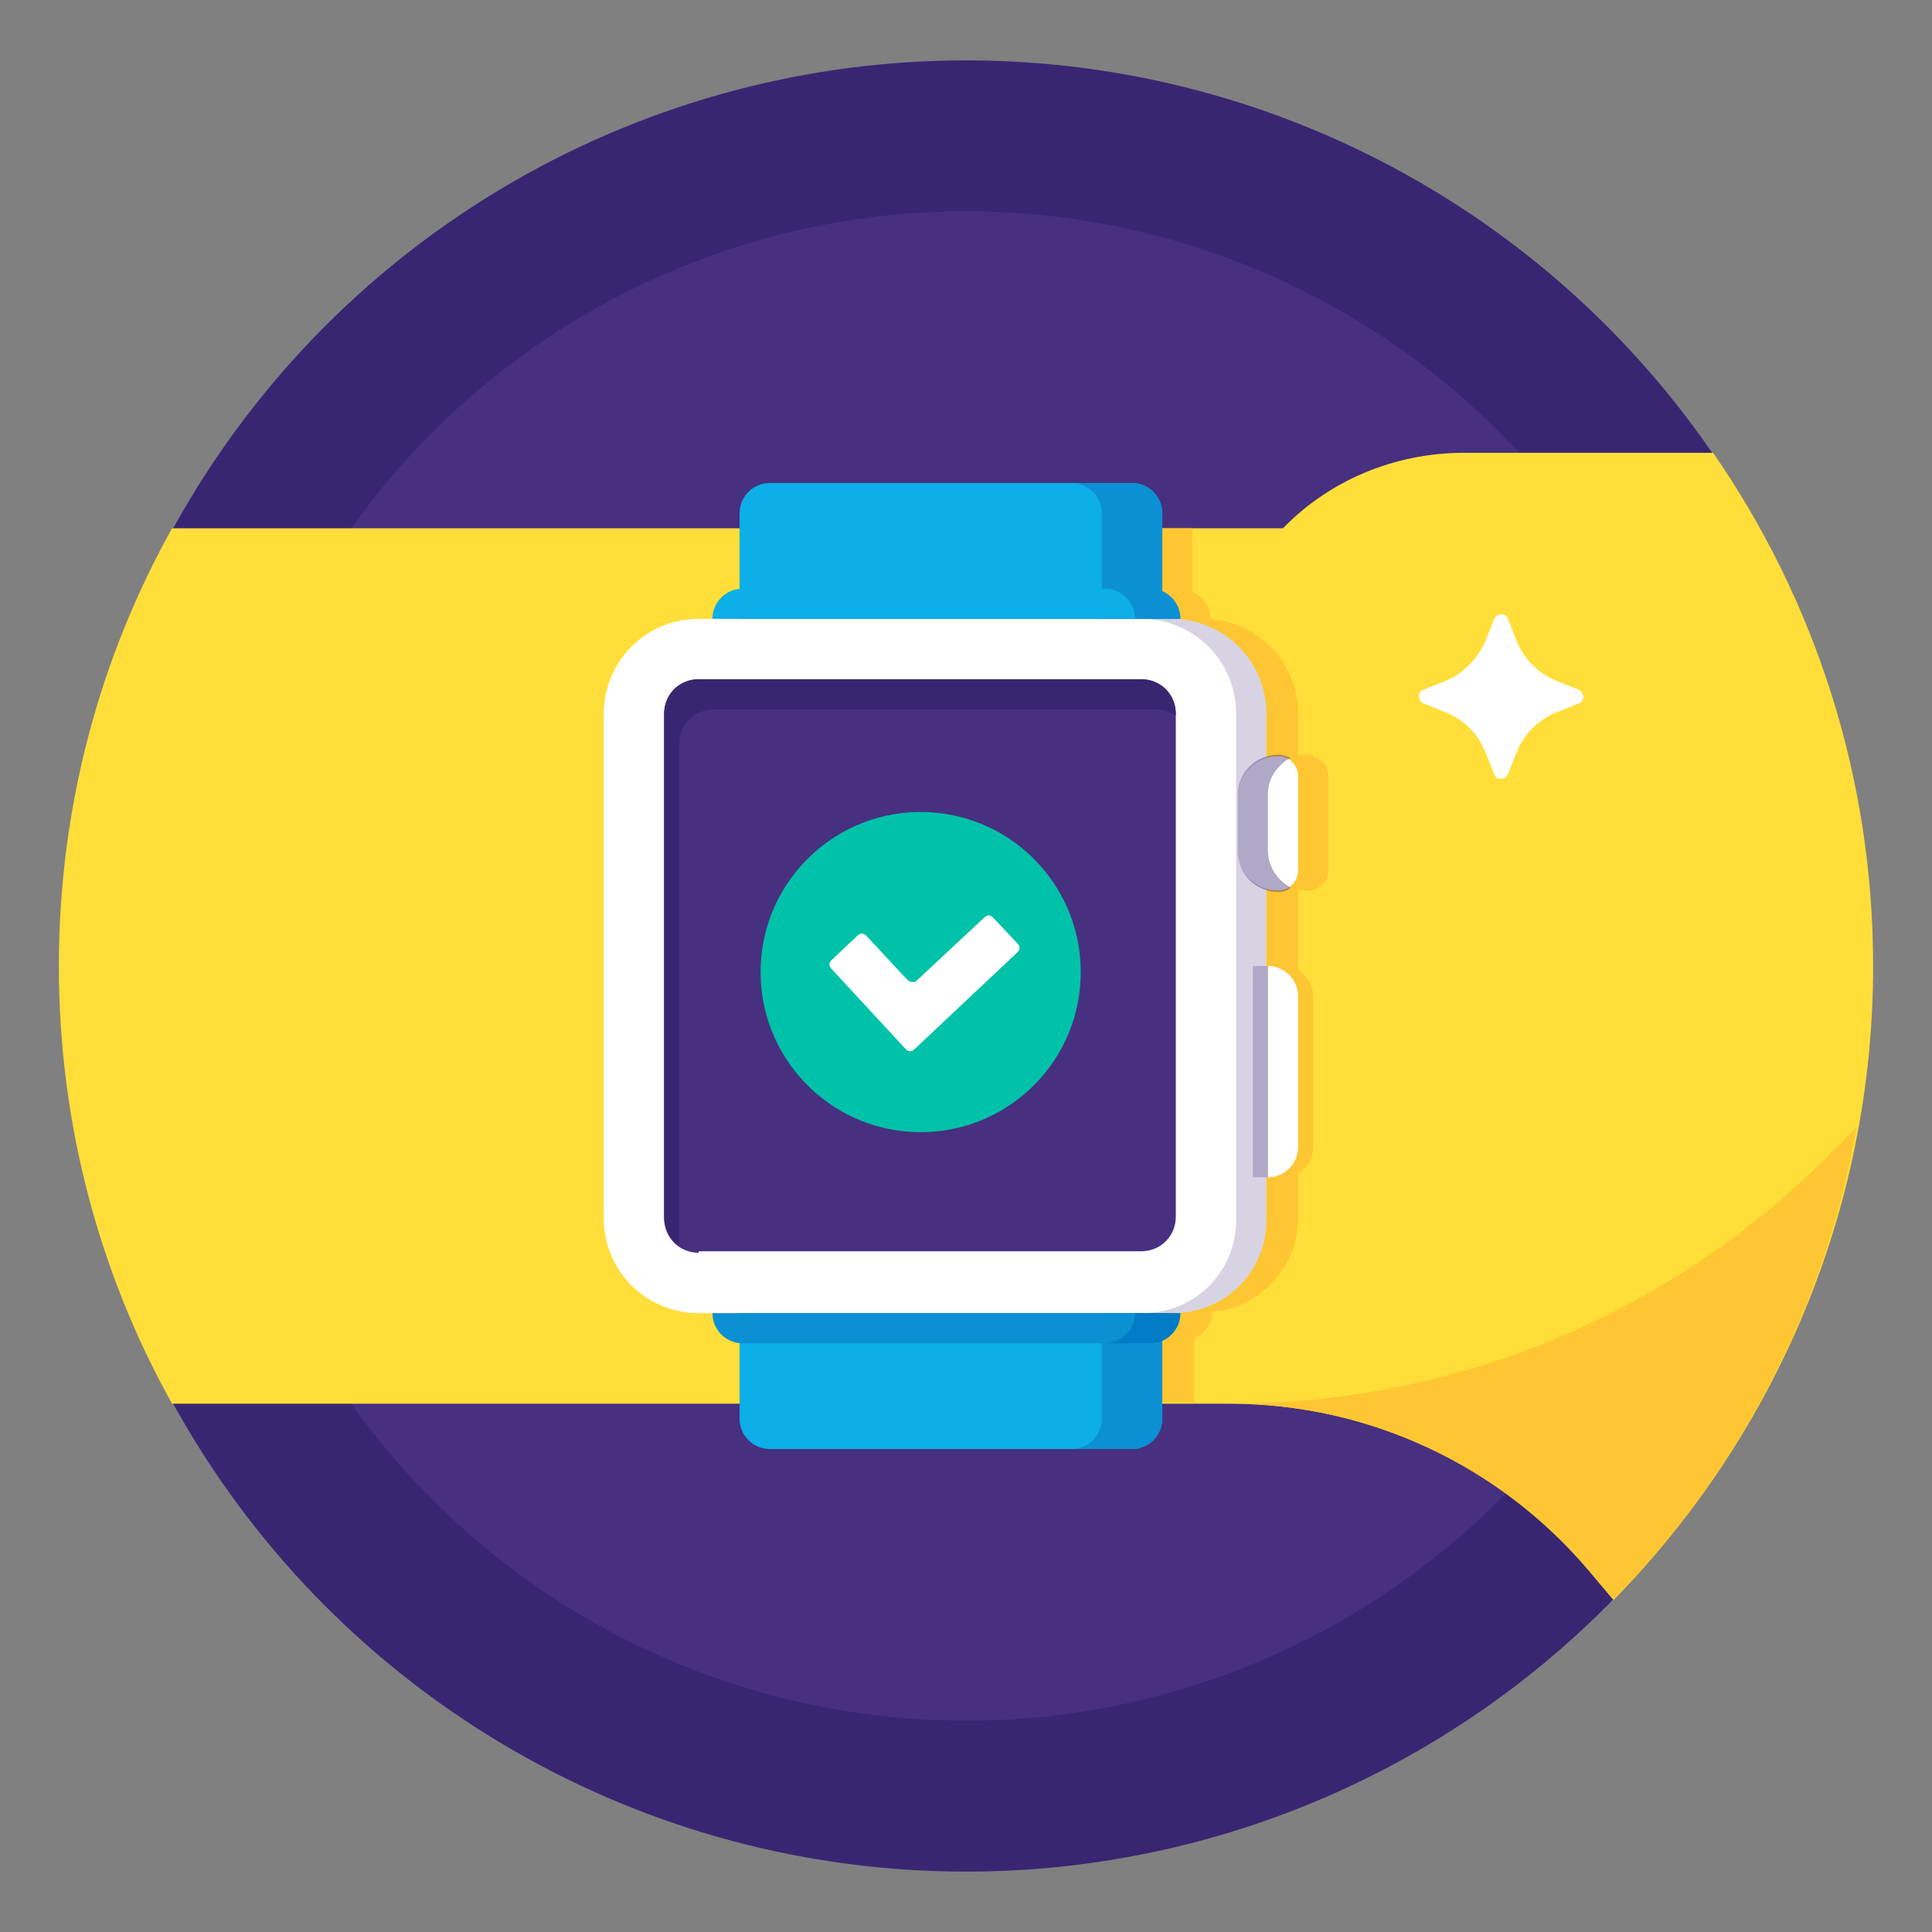
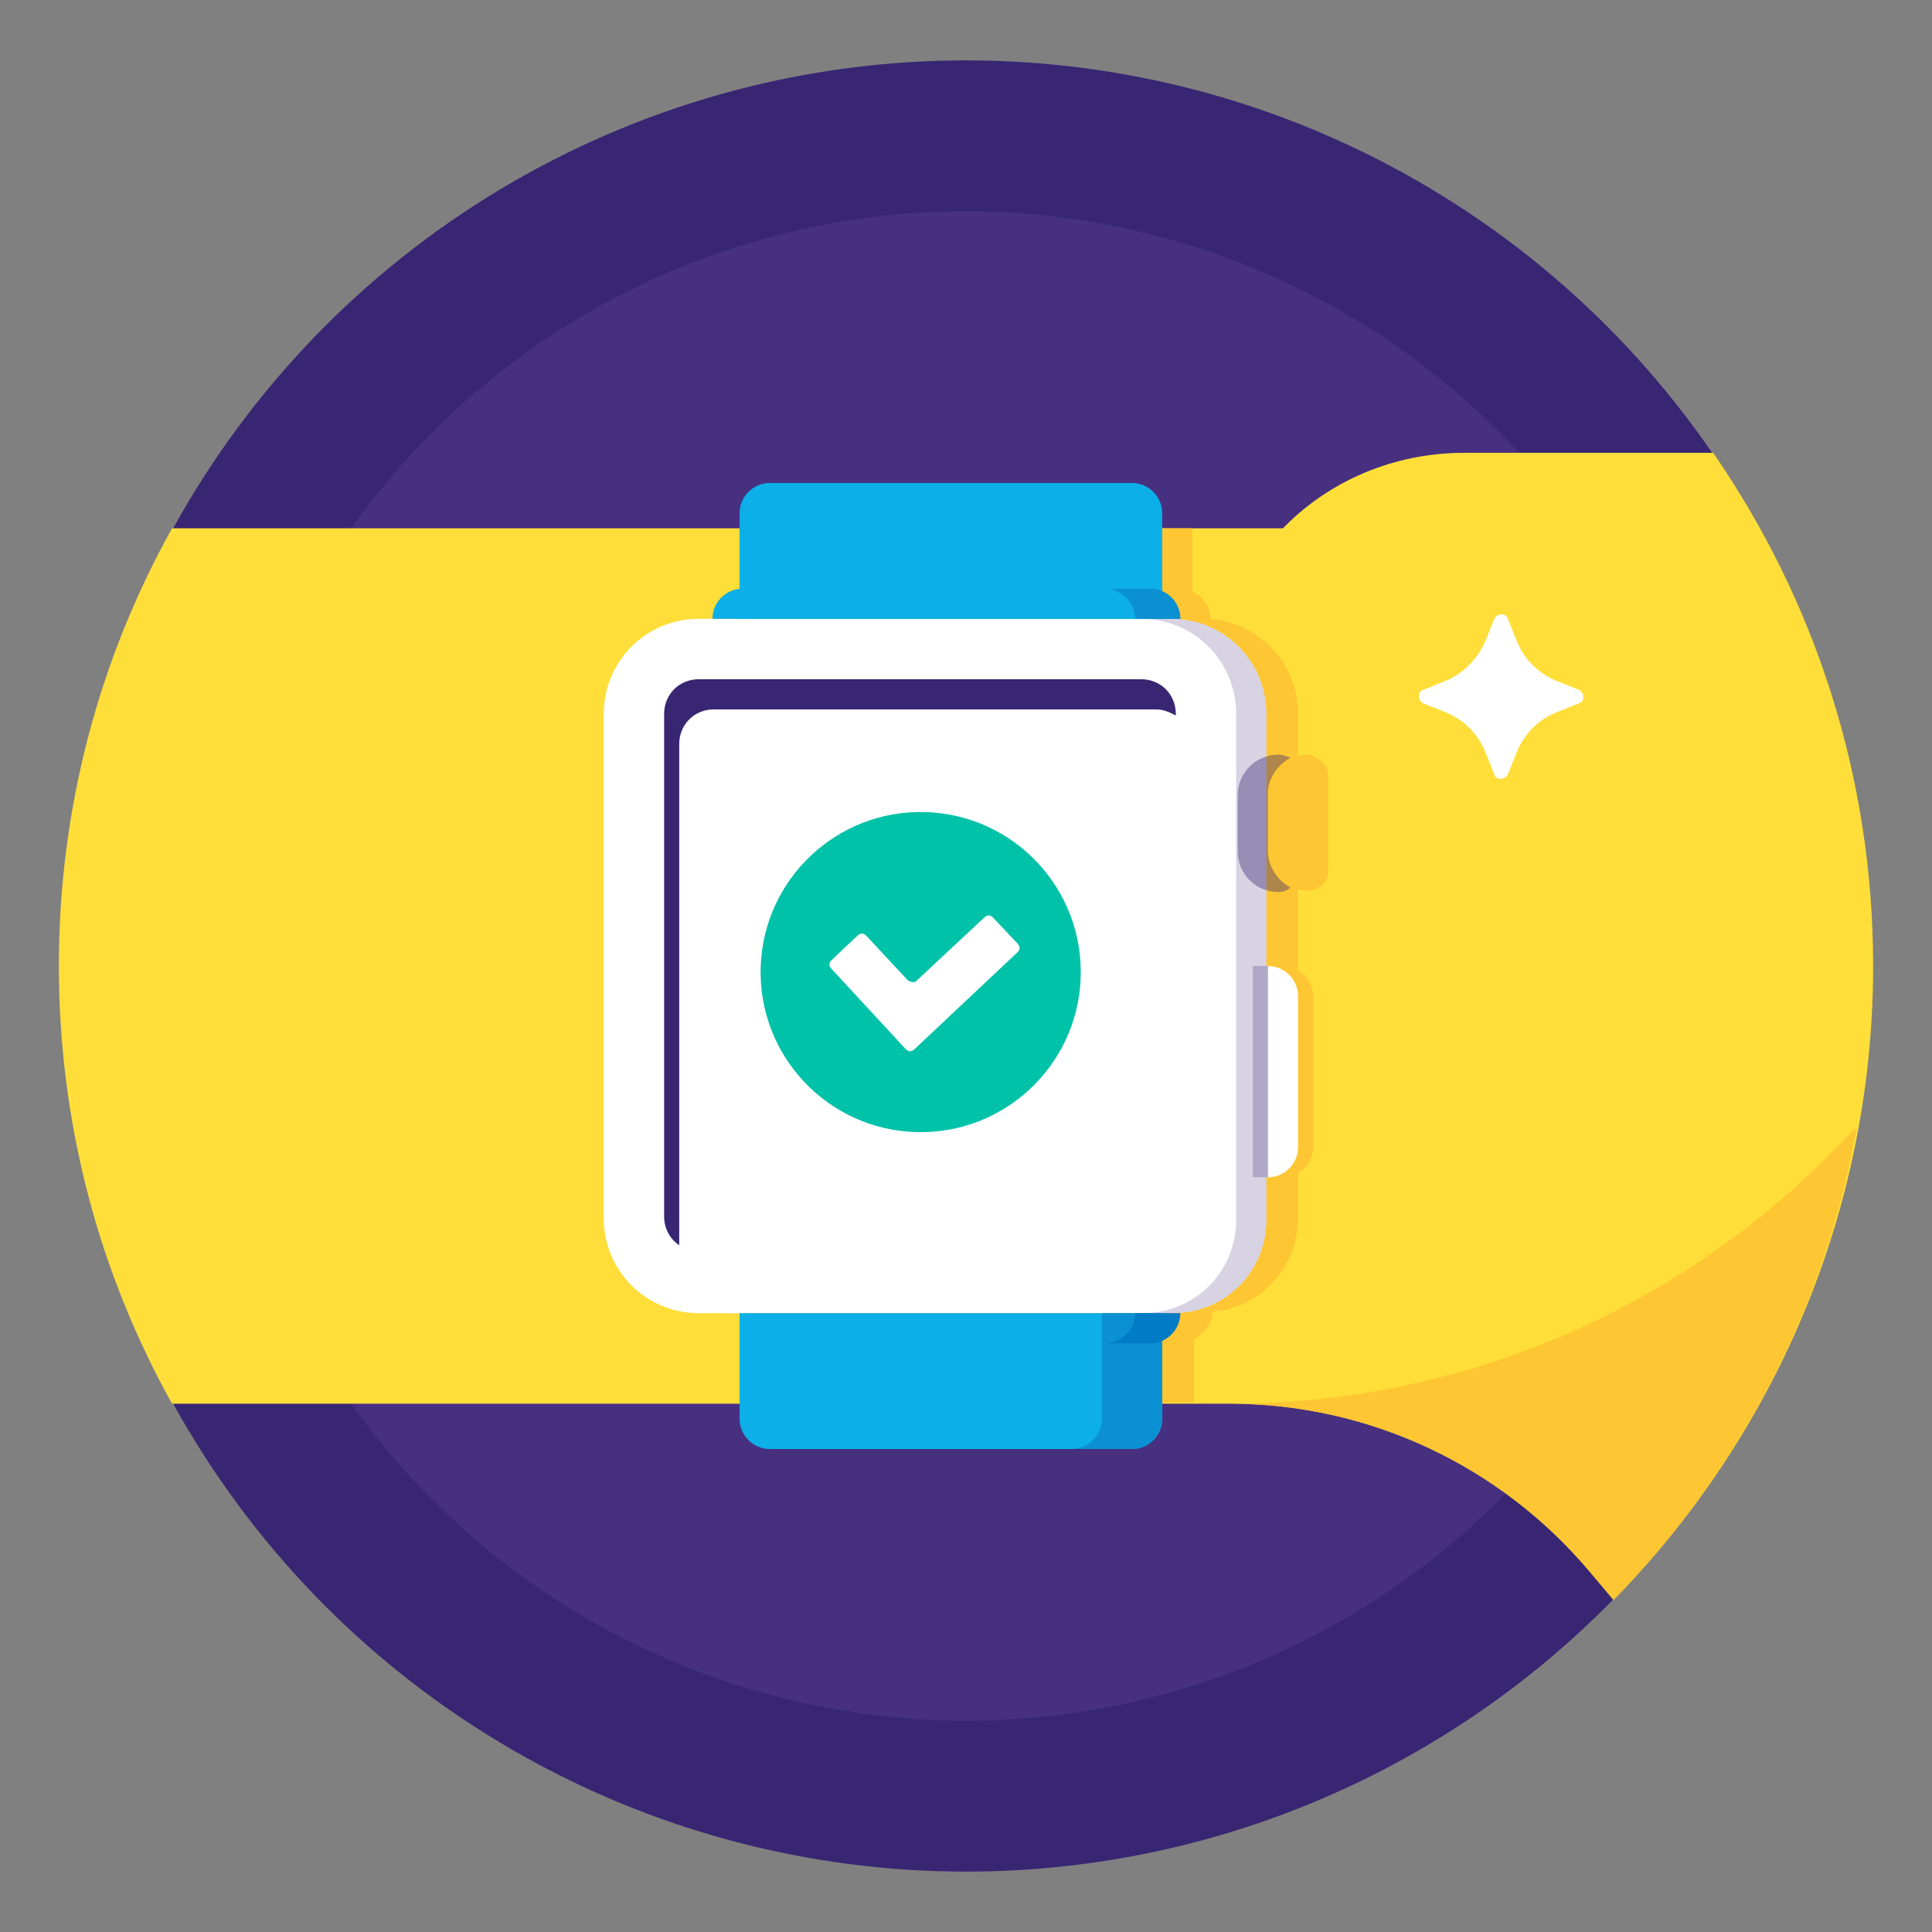
<svg xmlns="http://www.w3.org/2000/svg" id="Layer_1" style="enable-background:new 0 0 128 128;" version="1.1" viewBox="0 0 128 128" xml:space="preserve">
  <rect x="0" y="0" width="128" height="128" fill="#808080" stroke="none" />
  <style type="text/css">
	.st0{fill:#382673;}
	.st1{fill:#473080;}
	.st2{fill:#007BC6;}
	.st3{fill:#D44A90;}
	.st4{fill:#A72973;}
	.st5{fill:#F15A9E;}
	.st6{opacity:0.4;fill:#0CAFE8;}
	.st7{opacity:0.5;fill:#382673;}
	.st8{fill:#0CAFE8;}
	.st9{fill:#0B90D3;}
	.st10{opacity:0.3;fill:none;stroke:#FFFFFF;stroke-width:2;stroke-linecap:round;stroke-linejoin:round;stroke-miterlimit:10;}
	.st11{fill:#8F58B2;}
	.st12{fill:#6E4CA0;}
	.st13{fill:#F375AD;}
	.st14{fill:#FFDE39;}
	.st15{fill:#FEC632;}
	.st16{fill:#F9A74E;}
	.st17{fill:#DA6A2D;}
	.st18{fill:#9EDD9A;}
	.st19{fill:#00C2A9;}
	.st20{fill:#00A58C;}
	.st21{fill:#037C68;}
	.st22{fill:#9AC0DB;}
	.st23{fill:#FFFFFF;}
	.st24{opacity:0.2;fill:#382673;}
	.st25{opacity:0.4;fill:#473080;}
	.st26{opacity:0.1;fill:#382673;}
	.st27{fill:none;stroke:#FFDE39;stroke-width:10;stroke-linecap:round;stroke-linejoin:round;stroke-miterlimit:10;}
	.st28{fill:none;stroke:#F9A74E;stroke-width:4;stroke-linecap:round;stroke-linejoin:round;stroke-miterlimit:10;}
	.st29{fill:none;stroke:#FEC632;stroke-width:4;stroke-linecap:round;stroke-linejoin:round;stroke-miterlimit:10;}
	.st30{fill:none;stroke:#00A58C;stroke-width:2;stroke-linecap:round;stroke-linejoin:round;stroke-miterlimit:10;}
	.st31{fill:none;stroke:#D44A90;stroke-width:3;stroke-linecap:round;stroke-linejoin:round;stroke-miterlimit:10;}
	.st32{fill:none;stroke:#007BC6;stroke-width:2.244;stroke-miterlimit:10;}
	.st33{fill:none;stroke:#F15A9E;stroke-width:3;stroke-linecap:round;stroke-miterlimit:10;}
	.st34{opacity:0.2;fill:none;stroke:#382673;stroke-width:2;stroke-linecap:round;stroke-linejoin:round;stroke-miterlimit:10;}
	.st35{fill:none;stroke:#F15A9E;stroke-width:2;stroke-linecap:round;stroke-miterlimit:10;}
	.st36{fill:none;stroke:#F9A74E;stroke-width:2;stroke-linecap:round;stroke-linejoin:round;stroke-miterlimit:10;}
	.st37{fill:none;stroke:#FFFFFF;stroke-width:2;stroke-linecap:round;stroke-miterlimit:10;}
	.st38{opacity:0.4;fill:#382673;}
</style>
  <circle class="st0" cx="64" cy="64" r="60" />
  <circle class="st1" cx="64" cy="64" r="50" />
  <path class="st14" d="M124.1,64c0-12.6-3.9-24.3-10.6-34H97c-4.7,0-9,1.9-12,5H11.4c-4.8,8.6-7.5,18.5-7.5,29s2.7,20.4,7.5,29h70.1  c9.2,0,17.9,4.1,23.8,11.1l1.6,1.9C117.5,95.2,124.1,80.3,124.1,64z" />
  <path class="st15" d="M86,80.7v-3c0.6-0.3,1-1,1-1.7V66c0-0.7-0.4-1.4-1-1.7v-5.4c0.2,0.1,0.4,0.1,0.7,0.1c0.2,0,0.3,0,0.4-0.1  c0.1,0,0.2-0.1,0.4-0.2c0,0,0,0,0,0c0.3-0.2,0.5-0.6,0.5-1v-6.3c0-0.4-0.2-0.8-0.5-1c0,0,0,0,0,0c-0.1-0.1-0.2-0.2-0.4-0.2  C87,50,86.8,50,86.7,50c-0.2,0-0.5,0-0.7,0.1v-2.8c0-3.5-2.8-6.3-6.3-6.3h0.5c0-0.8-0.5-1.5-1.2-1.8V35H51v4c-1,0.1-1.8,1-1.8,2h1.2  c-3.5,0-6.3,2.8-6.3,6.3v33.3c0,3.3,2.6,6,5.8,6.3h-0.6c0,1.1,0.8,1.9,1.8,2v4h28v-4.2c0.7-0.3,1.2-1,1.2-1.8  C83.4,86.7,86,84,86,80.7z" />
  <g>
    <path class="st23" d="M77.7,87H48.3c-3.5,0-6.3-2.8-6.3-6.3V47.3c0-3.5,2.8-6.3,6.3-6.3h29.3c3.5,0,6.3,2.8,6.3,6.3v33.3   C84,84.2,81.2,87,77.7,87z" />
    <path class="st24" d="M77.7,87H48.3c-3.5,0-6.3-2.8-6.3-6.3V47.3c0-3.5,2.8-6.3,6.3-6.3h29.3c3.5,0,6.3,2.8,6.3,6.3v33.3   C84,84.2,81.2,87,77.7,87z" />
    <path class="st23" d="M75.7,87H46.3c-3.5,0-6.3-2.8-6.3-6.3V47.3c0-3.5,2.8-6.3,6.3-6.3h29.3c3.5,0,6.3,2.8,6.3,6.3v33.3   C82,84.2,79.2,87,75.7,87z" />
-     <path class="st1" d="M46.3,83C45,83,44,82,44,80.7V47.3c0-1.3,1-2.3,2.3-2.3h29.3c1.3,0,2.3,1,2.3,2.3v33.3c0,1.3-1,2.3-2.3,2.3   H46.3z" />
    <path class="st0" d="M45,49.3c0-1.3,1-2.3,2.3-2.3h29.3c0.5,0,0.9,0.2,1.3,0.4v-0.1c0-1.3-1-2.3-2.3-2.3H46.3C45,45,44,46,44,47.3   v33.3c0,0.8,0.4,1.5,1,1.9V49.3z" />
    <path class="st8" d="M75,32H51c-1.1,0-2,0.9-2,2v7h28v-7C77,32.9,76.1,32,75,32z" />
    <path class="st8" d="M51,96h24c1.1,0,2-0.9,2-2v-7H49v7C49,95.1,49.9,96,51,96z" />
    <path class="st9" d="M73,87v7c0,1.1-0.9,2-2,2h4c1.1,0,2-0.9,2-2v-7H73z" />
-     <path class="st23" d="M84.7,59L84.7,59c0.7,0,1.3-0.6,1.3-1.3v-6.3c0-0.7-0.6-1.3-1.3-1.3h0c-1.5,0-2.7,1.2-2.7,2.7v3.7   C82,57.8,83.2,59,84.7,59z" />
    <path class="st38" d="M84,56.3v-3.7c0-1,0.6-1.9,1.5-2.4C85.2,50.1,85,50,84.7,50c-1.5,0-2.7,1.2-2.7,2.7v3.7   c0,1.5,1.2,2.7,2.7,2.7c0.3,0,0.6-0.1,0.8-0.3C84.6,58.3,84,57.4,84,56.3z" />
    <path class="st23" d="M84,78L84,78c1.1,0,2-0.9,2-2V66c0-1.1-0.9-2-2-2l0,0V78z" />
-     <path class="st9" d="M78.2,87h-31v0c0,1.1,0.9,2,2,2h27C77.3,89,78.2,88.1,78.2,87L78.2,87z" />
-     <path class="st9" d="M75,32h-4c1.1,0,2,0.9,2,2v7h4v-7C77,32.9,76.1,32,75,32z" />
    <path class="st8" d="M78.2,41h-31v0c0-1.1,0.9-2,2-2h27C77.3,39,78.2,39.9,78.2,41L78.2,41z" />
    <path class="st9" d="M76.2,39h-3c1.1,0,2,0.9,2,2h3C78.2,39.9,77.3,39,76.2,39z" />
    <path class="st2" d="M76.2,89h-3c1.1,0,2-0.9,2-2h3C78.2,88.1,77.3,89,76.2,89z" />
    <g>
      <ellipse class="st19" cx="61" cy="64.4" rx="10.6" ry="10.6" transform="matrix(3.265595e-02 -1 1 3.265595e-02 -5.394 123.3)" />
      <path class="st23" d="M60.1,64.9L57.4,62c-0.2-0.2-0.4-0.2-0.6,0l-1.7,1.6c-0.2,0.2-0.2,0.4,0,0.6l4.9,5.3c0.2,0.2,0.4,0.2,0.6,0    l6.8-6.4c0.2-0.2,0.2-0.4,0-0.6l-1.6-1.7c-0.2-0.2-0.4-0.2-0.6,0l-4.5,4.2C60.6,65.1,60.3,65.1,60.1,64.9z" />
    </g>
    <rect class="st23" height="14" width="1" x="83" y="64" />
    <rect class="st38" height="14" width="1" x="83" y="64" />
  </g>
  <path class="st15" d="M123,74.7l-1.9,1.9C110.6,87.1,96.4,93,81.5,93c9.2,0,17.9,4.1,23.8,11.1l1.6,1.9  C115.1,97.6,120.9,86.8,123,74.7z" />
  <path class="st23" d="M98.4,42.5L99,41c0.2-0.4,0.8-0.4,0.9,0l0.6,1.5c0.5,1.2,1.4,2.1,2.6,2.6l1.5,0.6c0.4,0.2,0.4,0.8,0,0.9  l-1.5,0.6c-1.2,0.5-2.1,1.4-2.6,2.6l-0.6,1.5c-0.2,0.4-0.8,0.4-0.9,0l-0.6-1.5c-0.5-1.2-1.4-2.1-2.6-2.6l-1.5-0.6  c-0.4-0.2-0.4-0.8,0-0.9l1.5-0.6C97,44.6,97.9,43.6,98.4,42.5z" />
</svg>